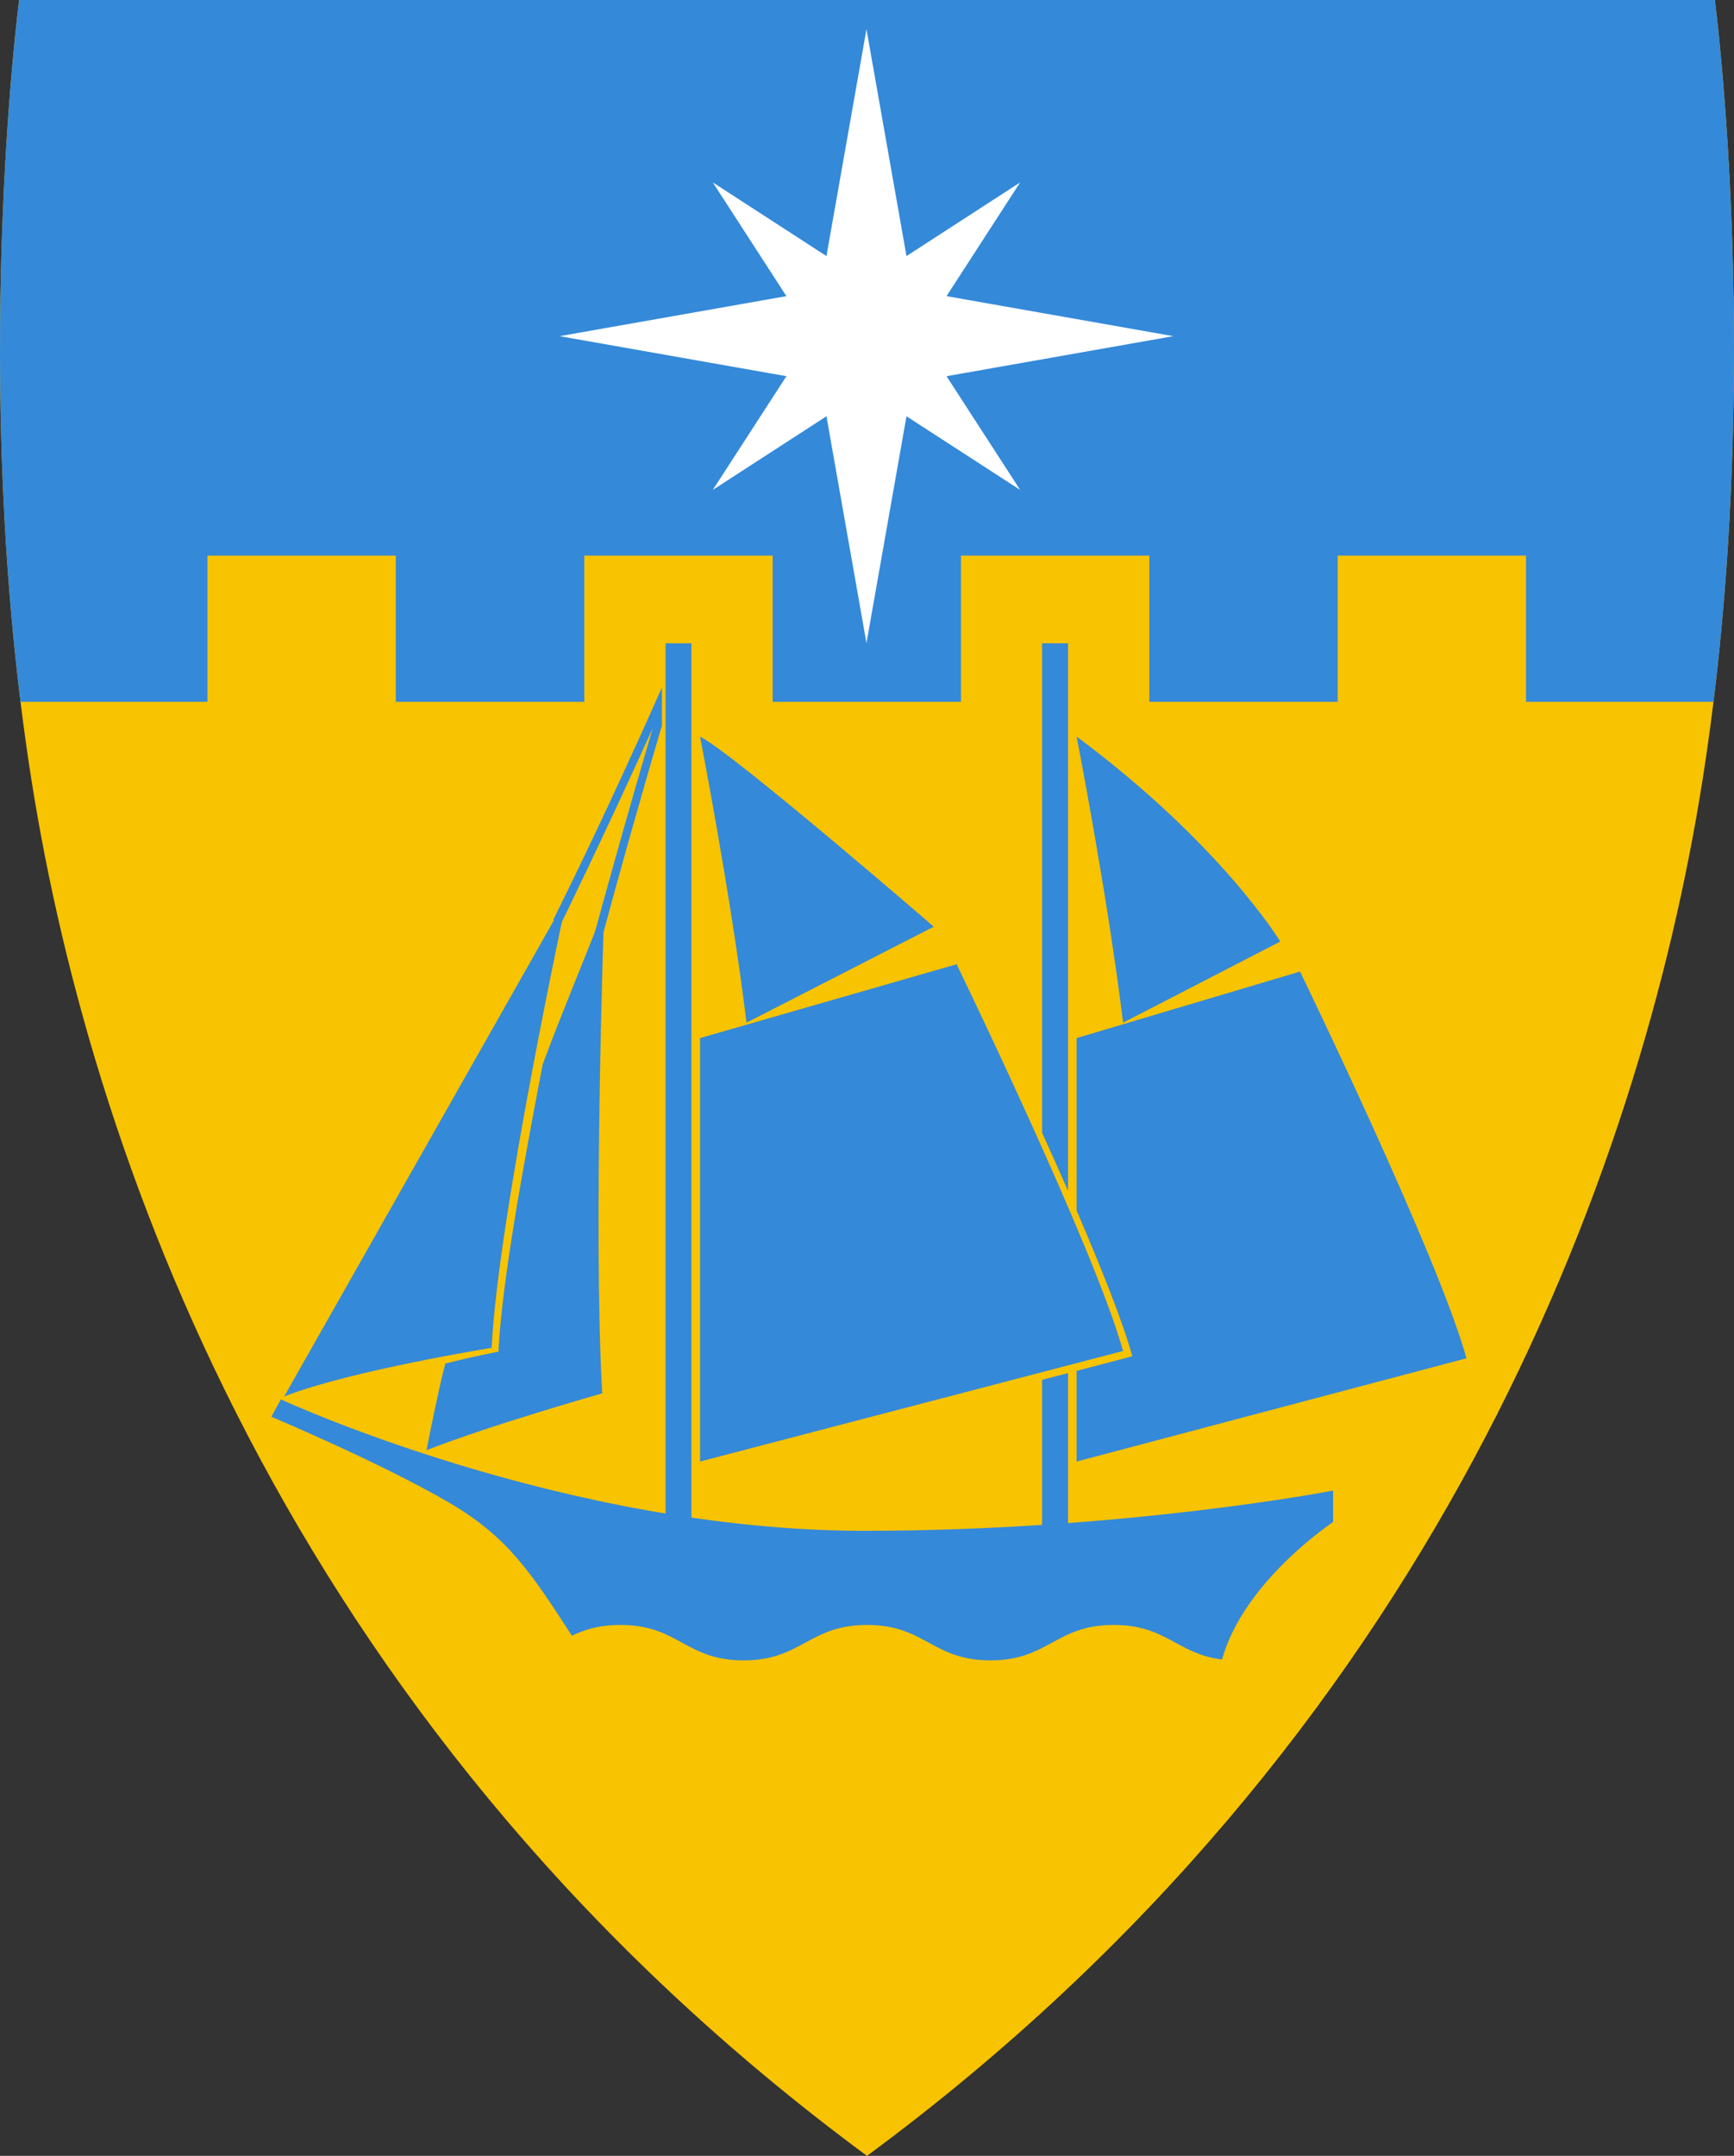
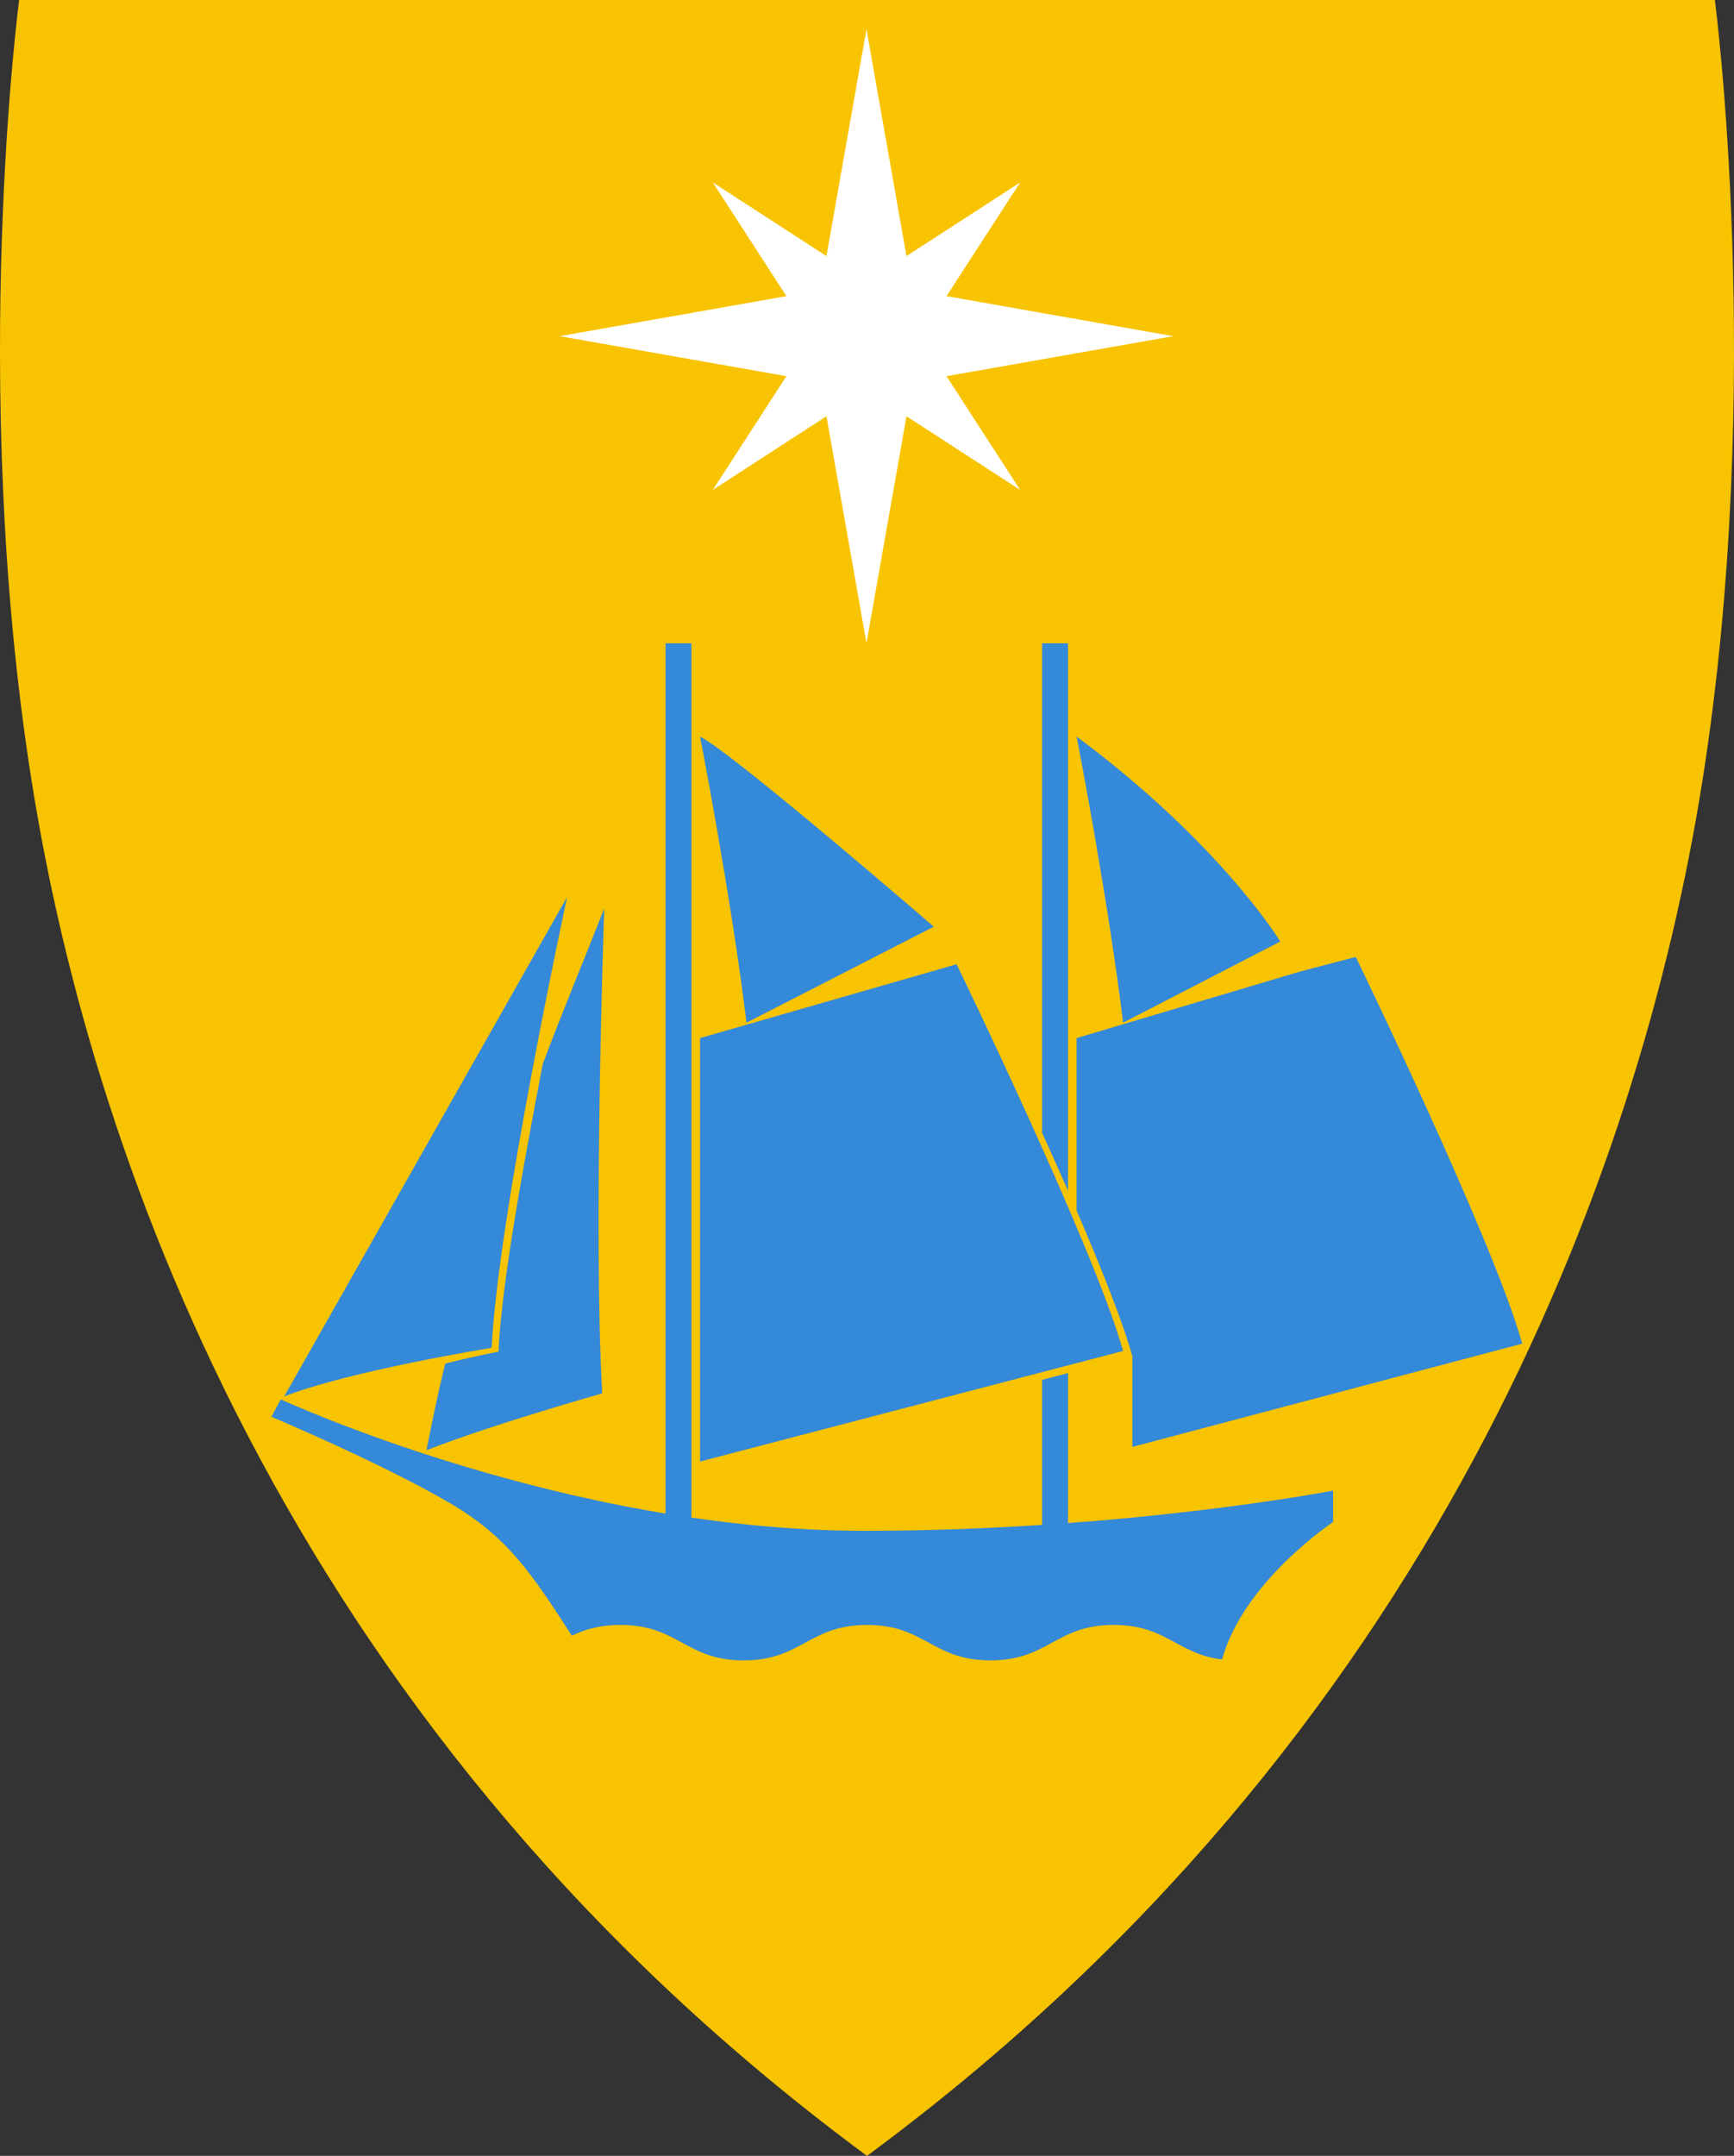
<svg xmlns="http://www.w3.org/2000/svg" width="296.626" height="368.625" fill-rule="evenodd" version="1.1" viewBox="0 0 8371.451 10403.417" xml:space="preserve">
  <rect x="0" y="0" width="8371.451" height="10403.417" fill="#333333" stroke="none" />
  <defs>
    <clipPath>
      <path d="m9424.579 254.444s365.835 1916.256-39.044 3702.576c-404.879 1786.32-1254.41 4582.277-4234.819 6852.535-2980.409-2270.258-3829.939-5066.215-4234.819-6852.535-404.879-1786.32-39.044-3702.576-39.044-3702.576s2565.764-169.333 4273.863-169.333 4273.863 169.333 4273.863 169.333z" />
    </clipPath>
    <clipPath id="clipPath4932">
      <path d="m987.778 367.333s-242.716 1841.152 58.544 3758.104c301.259 1916.952 1308.727 4634.485 4034.767 6645.313 2726.04-2010.828 3733.507-4728.361 4034.767-6645.313s58.544-3758.104 58.544-3758.104z" />
    </clipPath>
  </defs>
  <g transform="translate(-895.362,-367.333)">
    <path d="m987.778 367.333s-242.716 1841.152 58.544 3758.104c301.259 1916.952 1308.727 4634.485 4034.767 6645.313 2726.04-2010.828 3733.507-4728.361 4034.767-6645.313s58.544-3758.104 58.544-3758.104z" fill="#f8c300" />
-     <path d="m733.593 2342.889 254 1411.111h909.285v-705.556h909.285v705.556h910.167v-705.556h909.285v705.556h909.285v-705.556h909.285v705.556h909.285v-705.556h909.285v705.556h909.285l254-1411.111 28.407-2187.222h-8748.889z" clip-path="url(#clipPath4932)" fill="#3489d9" />
    <g transform="matrix(1.235,0,0,1.235,-1195.294,-468.261)" fill="#fff">
      <path transform="matrix(34.27,0,0,34.27,-723.608,-614.397)" d="m169.35 41 5.249 29.751 29.751 5.249-29.751 5.249-5.249 29.751-5.249-29.751-29.751-5.249 29.751-5.249z" />
      <path transform="matrix(34.27,0,0,34.27,-723.608,-614.397)" d="m169.35 69.824 17.53-11.354-11.354 17.53 11.354 17.53-17.53-11.354-17.53 11.354 11.354-17.53-11.354-17.53z" />
    </g>
    <g fill="#3489d9">
      <g>
        <path transform="matrix(28.222,0,0,28.222,300.558,56.889)" d="m69.694 249.771 48.393-85.383s-11.844 54.801-12.905 77.075c0 0-24.174 3.889-35.488 8.309z" />
        <path transform="matrix(28.222,0,0,28.222,300.558,56.889)" d="m124.438 166.344c-3.446 8.792-7.207 17.742-10.531 26.656-3.272 17.15-6.996 37.226-7.562 49.125 0 0-3.576 0.632-9.094 2.031-1.181 4.602-2.335 10.392-3.219 14.812 11.314-4.419 30.062-9.719 30.062-9.719-1.591-27.931 0.344-82.906 0.344-82.906z" />
        <path transform="matrix(28.222,0,0,28.222,300.558,56.889)" d="m69.125 250.281-1.625 2.969s18.828 7.906 30.469 14.719c9.977 5.839 13.979 11.972 20.938 22.719 2.165-1.04 4.654-1.844 8.312-1.844 9.944 0 11.118 6.062 21.062 6.062s11.181-6.062 21.125-6.062c9.944 0 11.149 6.062 21.094 6.062 9.944 0 11.149-6.062 21.094-6.062 9.018 0 10.853 4.975 18.531 5.906 3.719-13.408 19-23.5 19-23.5v-5.375s-35.562 6.875-80.188 6.875c-51.343 0-99.812-22.469-99.812-22.469z" />
      </g>
      <g transform="translate(1818.057)">
        <path transform="matrix(28.222,0,0,28.222,-1517.499,56.889)" d="m199.344 121v83.688c1.48 3.273 2.975 6.591 4.438 9.938v-93.625h-4.438zm4.438 124.781-4.438 1.156v29.062h4.438v-30.219z" />
        <path transform="matrix(28.222,0,0,28.222,300.558,56.889)" d="m140.832 136.948s5.296 27.174 7.948 48.918l26.885-13.873s-10.084-16.66-34.833-35.045z" />
-         <path transform="matrix(28.222,0,0,28.222,-1517.499,56.889)" d="m243.469 177.125-38.219 11.375v29.5c4.223 9.807 7.939 19.126 9.531 24.906l-9.531 2.5v15.5l66.688-17.656c-4.773-17.324-28.469-66.125-28.469-66.125z" />
+         <path transform="matrix(28.222,0,0,28.222,-1517.499,56.889)" d="m243.469 177.125-38.219 11.375v29.5c4.223 9.807 7.939 19.126 9.531 24.906v15.5l66.688-17.656c-4.773-17.324-28.469-66.125-28.469-66.125z" />
      </g>
      <path d="m4108.609 7846.222v-4374.444h124.724v4374.444z" />
      <path transform="matrix(28.222,0,0,28.222,300.558,56.889)" d="m140.832 136.948s5.296 27.174 7.948 48.918l32.033-16.413s-34.324-29.677-39.981-32.505z" />
      <path transform="matrix(28.222,0,0,28.222,300.558,56.889)" d="m184.719 175.875-43.887 12.625v72.406l72.356-18.906c-4.773-17.324-28.469-66.125-28.469-66.125z" />
-       <path transform="matrix(28.222,0,0,28.222,300.558,56.889)" d="m134.312 128.531c-9.75 22.131-18.594 39.75-18.594 39.75l1.312 0.688s7.356-14.971 15.719-33.5c-8.008 27.169-14.219 50.969-14.219 50.969l1.438 0.375s6.063-23.805 14.344-51.75v-6.531z" />
    </g>
  </g>
</svg>